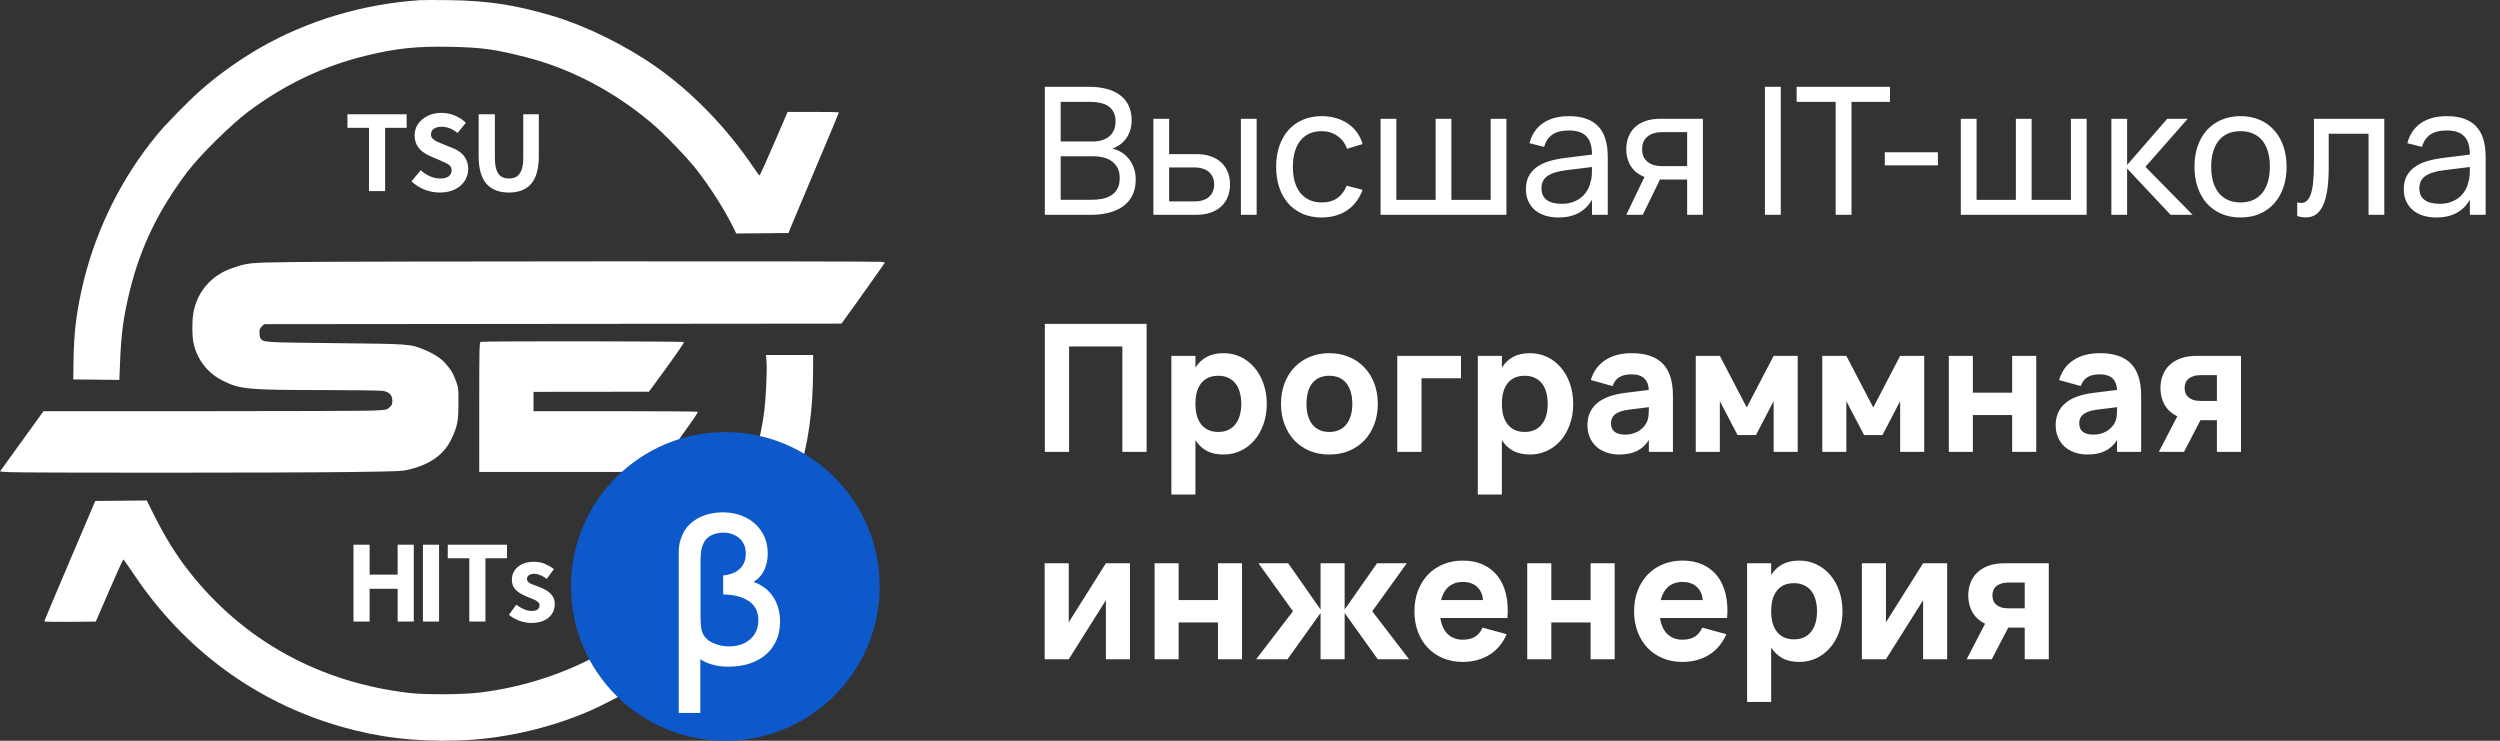
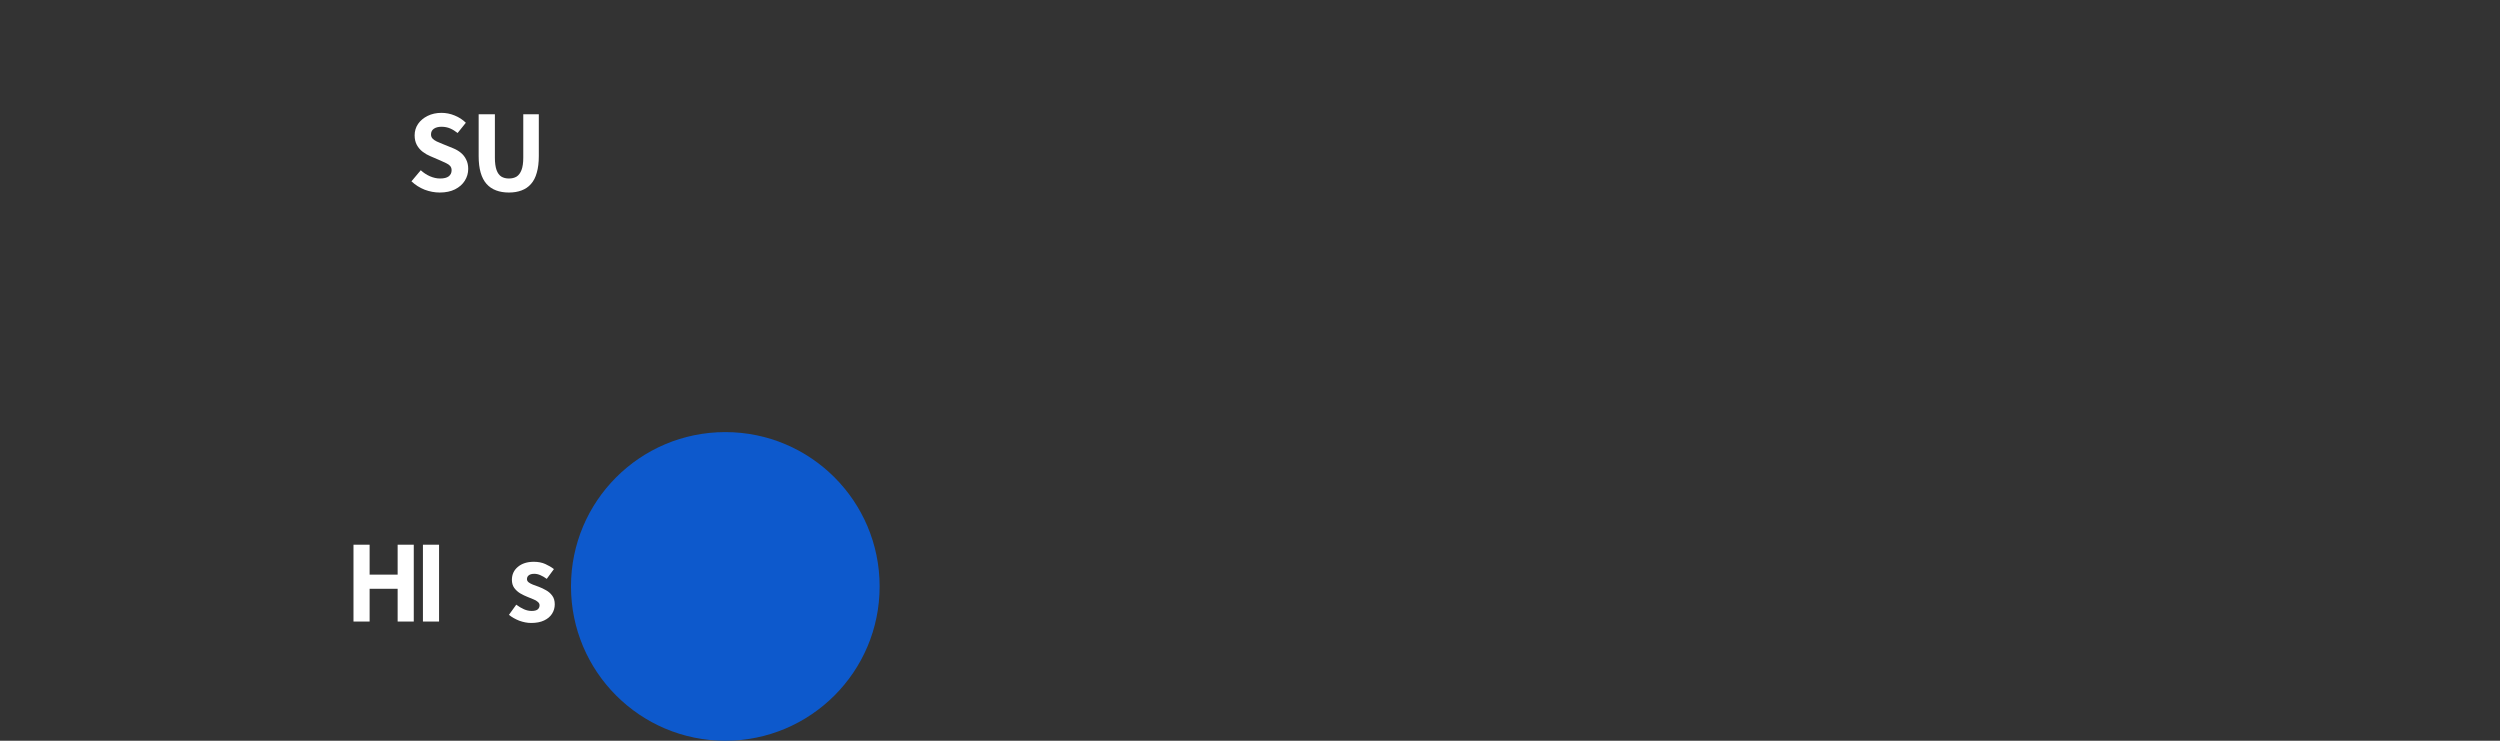
<svg xmlns="http://www.w3.org/2000/svg" fill="none" height="100%" overflow="visible" preserveAspectRatio="none" style="display: block;" viewBox="0 0 162 48" width="100%">
  <rect x="0" y="0" width="162" height="48" fill="#333333" stroke="none" />
  <g clip-path="url(#clip0_0_471)" id="">
-     <path clip-rule="evenodd" d="M27.211 0.011C23.514 0.26 19.93 1.33 16.834 3.109C15.473 3.891 14.114 4.866 12.967 5.883C12.152 6.604 10.784 8.002 10.193 8.715C7.776 11.63 6.046 15.213 5.253 18.948C4.909 20.57 4.789 21.681 4.763 23.483L4.747 24.587L7.734 24.618L7.776 23.558C7.853 21.608 7.998 20.528 8.407 18.858C9.099 16.033 10.247 13.654 12.121 11.161C12.929 10.087 14.978 8.061 16.107 7.219C18.464 5.463 20.918 4.296 23.692 3.613C25.653 3.129 27.007 2.988 29.222 3.034C31.22 3.075 32.081 3.194 34.075 3.704C36.986 4.448 39.779 5.913 42.23 7.981C43.037 8.662 44.55 10.234 45.176 11.042C46.047 12.165 46.963 13.611 47.512 14.727L47.71 15.131L51.094 15.099L51.26 14.681C51.352 14.452 51.916 13.109 52.513 11.698C53.622 9.082 54.359 7.316 54.359 7.275C54.359 7.263 53.611 7.253 52.698 7.253H51.036L50.15 9.311C49.662 10.442 49.244 11.369 49.22 11.369C49.196 11.37 49.013 11.126 48.813 10.828C47.113 8.296 44.832 5.947 42.482 4.307C40.488 2.915 37.923 1.657 35.794 1.027C33.362 0.308 31.626 0.044 29.088 0.008C28.253 -0.004 27.408 -0.002 27.211 0.011ZM19.016 16.981C16.092 17.02 16.06 17.023 14.998 17.393C13.669 17.856 12.746 18.948 12.524 20.321C12.433 20.88 12.447 21.84 12.553 22.288C12.806 23.361 13.489 24.211 14.493 24.698C15.576 25.225 16.075 25.27 20.834 25.276C22.833 25.279 24.612 25.302 24.786 25.326C25.221 25.388 25.423 25.591 25.423 25.965C25.423 26.194 25.394 26.263 25.239 26.401C25.062 26.56 25.024 26.567 24.196 26.605C23.724 26.627 18.721 26.645 13.078 26.645L2.819 26.645L1.837 28.003C1.297 28.749 0.662 29.628 0.427 29.957L0 30.553L0.493 30.592C1.183 30.646 18.82 30.642 22.801 30.586C26.077 30.541 26.079 30.541 26.667 30.384C27.956 30.042 28.809 29.399 29.262 28.429C29.641 27.617 29.704 27.294 29.708 26.138C29.712 25.161 29.705 25.107 29.541 24.677C29.342 24.155 29.273 24.036 28.929 23.623C28.609 23.24 28.145 22.928 27.501 22.666C26.569 22.285 26.63 22.289 21.725 22.236C17.074 22.186 17.078 22.186 16.887 21.936C16.847 21.884 16.814 21.719 16.813 21.569C16.811 21.351 16.842 21.266 16.965 21.151L17.118 21.006L54.529 20.971L55.502 19.619C56.037 18.875 56.671 17.984 56.91 17.638L57.345 17.009L57.119 16.967C56.843 16.917 22.828 16.929 19.016 16.981ZM31.16 22.151C31.061 22.177 31.055 22.429 31.055 26.381V30.583H42.48L43.672 28.927C45.118 26.918 45.246 26.73 45.198 26.682C45.178 26.662 42.778 26.645 39.866 26.645H34.572V25.392L42.051 25.384L42.558 24.692C43.84 22.941 44.344 22.215 44.313 22.165C44.28 22.11 31.367 22.097 31.16 22.151ZM49.673 23.497C49.714 24.015 49.632 25.783 49.527 26.645C49.436 27.394 49.141 28.854 48.911 29.696C47.507 34.824 43.995 39.379 39.336 42.116C36.849 43.577 34.021 44.522 31.055 44.882C30.014 45.008 27.607 45.026 26.615 44.914C20.741 44.251 15.784 41.53 12.249 37.027C11.411 35.96 10.669 34.762 9.949 33.312L9.511 32.431L6.173 32.463L4.522 36.341C3.614 38.474 2.869 40.24 2.868 40.265C2.866 40.29 3.617 40.304 4.536 40.295L6.208 40.279L7.079 38.266C7.558 37.158 7.968 36.252 7.99 36.252C8.012 36.252 8.313 36.675 8.658 37.191C11.91 42.067 16.56 45.492 22.085 47.082C24.529 47.785 26.846 48.064 29.595 47.988C32.467 47.907 35.513 47.23 38.186 46.078C39.113 45.678 40.686 44.846 41.508 44.32C46.4 41.189 49.935 36.586 51.648 31.116C52.382 28.774 52.684 26.673 52.689 23.885L52.69 23.005H49.634L49.673 23.497Z" fill="white" fill-rule="evenodd" id="Vector" />
-     <path d="M23.91 12.384V8.283H22.514V7.405H26.352V8.283H24.956V12.384H23.91Z" fill="white" id="Vector_2" />
    <path d="M28.493 12.476C28.168 12.476 27.842 12.415 27.517 12.293C27.197 12.165 26.912 11.985 26.662 11.75L27.265 11.032C27.443 11.195 27.642 11.325 27.86 11.422C28.084 11.519 28.303 11.567 28.516 11.567C28.765 11.567 28.951 11.521 29.073 11.43C29.2 11.333 29.264 11.2 29.264 11.032C29.264 10.92 29.233 10.829 29.172 10.758C29.111 10.686 29.025 10.625 28.913 10.574C28.806 10.518 28.679 10.46 28.532 10.399L27.875 10.116C27.703 10.045 27.54 9.95 27.387 9.833C27.235 9.716 27.11 9.571 27.013 9.398C26.917 9.22 26.868 9.011 26.868 8.772C26.868 8.497 26.942 8.25 27.09 8.031C27.242 7.812 27.448 7.639 27.708 7.511C27.972 7.379 28.272 7.313 28.608 7.313C28.898 7.313 29.18 7.369 29.455 7.481C29.734 7.593 29.978 7.751 30.187 7.954L29.653 8.619C29.495 8.492 29.332 8.392 29.165 8.321C28.997 8.25 28.811 8.214 28.608 8.214C28.404 8.214 28.239 8.257 28.112 8.344C27.99 8.431 27.929 8.553 27.929 8.711C27.929 8.818 27.962 8.907 28.028 8.978C28.094 9.049 28.186 9.113 28.303 9.169C28.425 9.22 28.557 9.276 28.699 9.337L29.34 9.597C29.544 9.678 29.719 9.78 29.866 9.902C30.014 10.024 30.128 10.172 30.21 10.345C30.296 10.513 30.34 10.714 30.34 10.948C30.34 11.223 30.266 11.478 30.118 11.712C29.976 11.941 29.765 12.127 29.485 12.27C29.21 12.407 28.88 12.476 28.493 12.476Z" fill="white" id="Vector_3" />
    <path d="M32.977 12.476C32.667 12.476 32.39 12.43 32.146 12.338C31.902 12.247 31.696 12.107 31.528 11.918C31.36 11.73 31.233 11.486 31.146 11.185C31.06 10.885 31.017 10.528 31.017 10.116V7.405H32.069V10.215C32.069 10.551 32.105 10.819 32.176 11.017C32.247 11.216 32.352 11.358 32.489 11.445C32.626 11.526 32.789 11.567 32.977 11.567C33.17 11.567 33.336 11.526 33.473 11.445C33.611 11.358 33.717 11.216 33.794 11.017C33.87 10.819 33.908 10.551 33.908 10.215V7.405H34.915V10.116C34.915 10.528 34.872 10.885 34.785 11.185C34.704 11.486 34.579 11.73 34.411 11.918C34.249 12.107 34.045 12.247 33.801 12.338C33.562 12.43 33.288 12.476 32.977 12.476Z" fill="white" id="Vector_4" />
    <path d="M22.906 40.276V35.297H23.951V37.236H25.767V35.297H26.812V40.276H25.767V38.153H23.951V40.276H22.906Z" fill="white" id="Vector_5" />
    <path d="M27.406 40.276V35.297H28.451V40.276H27.406Z" fill="white" id="Vector_6" />
-     <path d="M30.411 40.276V36.175H29.015V35.297H32.852V36.175H31.456V40.276H30.411Z" fill="white" id="Vector_7" />
    <path d="M34.422 40.368C34.173 40.368 33.916 40.319 33.651 40.223C33.392 40.121 33.168 39.994 32.98 39.841L33.453 39.184C33.626 39.311 33.794 39.411 33.957 39.482C34.119 39.553 34.285 39.589 34.453 39.589C34.63 39.589 34.76 39.556 34.842 39.49C34.923 39.423 34.964 39.334 34.964 39.222C34.964 39.136 34.925 39.062 34.849 39.001C34.778 38.935 34.681 38.879 34.559 38.833C34.442 38.782 34.318 38.731 34.185 38.68C34.028 38.619 33.87 38.542 33.712 38.451C33.56 38.359 33.43 38.242 33.324 38.099C33.222 37.957 33.171 37.781 33.171 37.572C33.171 37.226 33.301 36.946 33.56 36.732C33.819 36.514 34.163 36.404 34.59 36.404C34.875 36.404 35.124 36.452 35.337 36.549C35.551 36.646 35.737 36.755 35.894 36.877L35.429 37.511C35.292 37.41 35.157 37.331 35.025 37.275C34.892 37.214 34.758 37.183 34.62 37.183C34.463 37.183 34.343 37.216 34.262 37.282C34.185 37.343 34.147 37.425 34.147 37.527C34.147 37.608 34.183 37.677 34.254 37.733C34.325 37.789 34.419 37.84 34.536 37.886C34.653 37.931 34.778 37.977 34.91 38.023C35.073 38.084 35.233 38.161 35.391 38.252C35.548 38.339 35.681 38.456 35.788 38.604C35.894 38.746 35.948 38.932 35.948 39.161C35.948 39.385 35.889 39.589 35.772 39.772C35.655 39.956 35.482 40.101 35.254 40.208C35.03 40.314 34.753 40.368 34.422 40.368Z" fill="white" id="Vector_8" />
-     <path d="M70.693 13.92H67.706V5.626H70.607C71.001 5.626 71.364 5.67 71.697 5.758C72.029 5.843 72.316 5.973 72.557 6.15C72.802 6.326 72.991 6.551 73.125 6.824C73.262 7.092 73.331 7.409 73.331 7.774C73.331 8.047 73.293 8.291 73.216 8.506C73.14 8.717 73.039 8.899 72.912 9.053C72.786 9.206 72.643 9.333 72.482 9.433C72.326 9.533 72.165 9.606 72.001 9.652V9.617C72.18 9.64 72.364 9.702 72.551 9.802C72.742 9.898 72.914 10.03 73.067 10.199C73.224 10.368 73.35 10.572 73.446 10.81C73.545 11.048 73.595 11.32 73.595 11.627C73.595 12.031 73.52 12.378 73.371 12.67C73.226 12.958 73.023 13.194 72.763 13.379C72.503 13.563 72.196 13.699 71.84 13.787C71.488 13.876 71.106 13.92 70.693 13.92ZM70.693 12.947C70.957 12.947 71.202 12.925 71.427 12.883C71.653 12.837 71.85 12.76 72.018 12.653C72.186 12.545 72.318 12.401 72.413 12.221C72.509 12.037 72.557 11.804 72.557 11.524C72.557 11.267 72.509 11.05 72.413 10.873C72.318 10.693 72.19 10.547 72.029 10.435C71.873 10.324 71.689 10.245 71.479 10.199C71.269 10.149 71.051 10.124 70.825 10.124H68.732V12.947H70.693ZM70.624 6.599H68.732V9.168H70.802C71.012 9.168 71.207 9.143 71.387 9.093C71.567 9.039 71.724 8.961 71.857 8.857C71.991 8.749 72.096 8.613 72.173 8.448C72.249 8.283 72.287 8.085 72.287 7.855C72.287 7.624 72.245 7.43 72.161 7.273C72.081 7.112 71.968 6.981 71.823 6.881C71.678 6.781 71.502 6.71 71.295 6.668C71.093 6.622 70.869 6.599 70.624 6.599ZM80.411 13.92V7.699H81.431V13.92H80.411ZM77.515 13.92H74.739V7.699H75.76V9.986H77.515C77.882 9.986 78.201 10.036 78.472 10.136C78.748 10.232 78.975 10.368 79.155 10.545C79.338 10.721 79.476 10.931 79.568 11.172C79.659 11.411 79.705 11.67 79.705 11.95C79.705 12.23 79.659 12.492 79.568 12.733C79.476 12.975 79.338 13.185 79.155 13.361C78.975 13.534 78.748 13.67 78.472 13.77C78.201 13.87 77.882 13.92 77.515 13.92ZM77.383 13.05C77.609 13.05 77.802 13.023 77.962 12.97C78.126 12.912 78.26 12.835 78.364 12.739C78.471 12.643 78.549 12.528 78.599 12.394C78.652 12.255 78.679 12.107 78.679 11.95C78.679 11.793 78.652 11.647 78.599 11.512C78.549 11.378 78.471 11.263 78.364 11.167C78.26 11.067 78.126 10.99 77.962 10.936C77.802 10.879 77.609 10.85 77.383 10.85H75.76V13.05H77.383ZM85.648 14.093C85.189 14.093 84.776 14.014 84.409 13.857C84.046 13.695 83.736 13.471 83.48 13.183C83.228 12.895 83.033 12.549 82.895 12.146C82.761 11.743 82.695 11.297 82.695 10.81C82.695 10.314 82.763 9.865 82.901 9.462C83.039 9.059 83.236 8.713 83.492 8.425C83.748 8.137 84.057 7.916 84.421 7.763C84.788 7.605 85.201 7.526 85.659 7.526C85.984 7.526 86.288 7.569 86.571 7.653C86.858 7.734 87.116 7.853 87.345 8.01C87.575 8.168 87.77 8.358 87.93 8.58C88.094 8.803 88.217 9.055 88.297 9.335L87.288 9.64C87.158 9.279 86.946 8.999 86.651 8.799C86.361 8.6 86.026 8.5 85.648 8.5C85.342 8.5 85.072 8.554 84.839 8.661C84.606 8.769 84.411 8.924 84.254 9.128C84.098 9.327 83.979 9.569 83.899 9.853C83.819 10.138 83.778 10.456 83.778 10.81C83.778 11.155 83.817 11.47 83.893 11.754C83.973 12.038 84.092 12.282 84.249 12.486C84.409 12.685 84.606 12.841 84.839 12.952C85.072 13.064 85.342 13.119 85.648 13.119C86.057 13.119 86.393 13.025 86.657 12.837C86.925 12.649 87.127 12.38 87.265 12.031L88.297 12.301C88.19 12.589 88.051 12.847 87.879 13.073C87.71 13.296 87.513 13.482 87.288 13.632C87.066 13.782 86.818 13.895 86.542 13.972C86.267 14.053 85.969 14.093 85.648 14.093ZM89.462 7.699H90.483V12.952H93.029V7.699H94.049V12.952H96.596V7.699H97.616V13.92H89.462V7.699ZM101.666 7.526C102.511 7.526 103.141 7.743 103.558 8.177C103.975 8.611 104.183 9.272 104.183 10.159V13.92H103.162V12.941C102.948 13.317 102.66 13.603 102.297 13.799C101.933 13.995 101.501 14.093 101.001 14.093C100.672 14.093 100.377 14.051 100.117 13.966C99.858 13.882 99.636 13.761 99.452 13.603C99.269 13.442 99.127 13.25 99.028 13.027C98.928 12.801 98.879 12.547 98.879 12.267C98.879 11.948 98.936 11.674 99.051 11.443C99.169 11.209 99.336 11.011 99.55 10.85C99.768 10.685 100.031 10.554 100.341 10.458C100.651 10.362 100.997 10.289 101.379 10.239L103.363 9.992L103.409 10.792L101.494 11.028C101.211 11.063 100.968 11.113 100.765 11.178C100.563 11.24 100.397 11.318 100.267 11.414C100.137 11.507 100.041 11.618 99.98 11.748C99.919 11.879 99.888 12.029 99.888 12.198C99.888 12.532 99.999 12.783 100.221 12.952C100.442 13.121 100.773 13.206 101.213 13.206C101.454 13.206 101.675 13.173 101.878 13.108C102.084 13.039 102.268 12.943 102.428 12.82C102.589 12.697 102.723 12.549 102.83 12.376C102.941 12.204 103.019 12.011 103.065 11.8C103.115 11.647 103.143 11.483 103.151 11.311C103.159 11.134 103.162 10.977 103.162 10.838V10.043C103.162 9.763 103.132 9.523 103.071 9.324C103.013 9.124 102.922 8.961 102.795 8.834C102.673 8.703 102.516 8.607 102.325 8.546C102.134 8.484 101.91 8.454 101.654 8.454C101.215 8.454 100.865 8.54 100.605 8.713C100.345 8.886 100.163 9.155 100.06 9.519L99.108 9.277C99.261 8.709 99.555 8.275 99.991 7.976C100.431 7.676 100.989 7.526 101.666 7.526ZM105.382 13.92L106.695 11.19L107.779 11.195L106.454 13.92H105.382ZM107.572 7.699H110.348V13.92H109.327V11.633H107.572C107.205 11.633 106.884 11.583 106.609 11.483C106.337 11.384 106.11 11.247 105.926 11.075C105.747 10.898 105.611 10.689 105.519 10.447C105.428 10.205 105.382 9.944 105.382 9.663C105.382 9.383 105.428 9.124 105.519 8.886C105.611 8.644 105.747 8.435 105.926 8.258C106.11 8.081 106.337 7.945 106.609 7.849C106.884 7.749 107.205 7.699 107.572 7.699ZM107.704 8.563C107.482 8.563 107.289 8.592 107.125 8.65C106.964 8.703 106.831 8.78 106.724 8.88C106.617 8.976 106.536 9.091 106.483 9.226C106.433 9.36 106.408 9.506 106.408 9.663C106.408 9.821 106.433 9.969 106.483 10.107C106.536 10.241 106.617 10.357 106.724 10.453C106.831 10.549 106.964 10.625 107.125 10.683C107.289 10.737 107.482 10.764 107.704 10.764H109.327V8.563H107.704ZM114.368 13.92V5.626H115.395V13.92H114.368ZM118.951 13.92V6.599H116.422V5.626H122.472V6.599H119.977V13.92H118.951ZM122.136 10.712V9.865H125.577V10.712H122.136ZM127.061 7.699H128.082V12.952H130.628V7.699H131.649V12.952H134.195V7.699H135.216V13.92H127.061V7.699ZM137.734 10.81L140.435 7.699H141.76L139.024 10.81L142.081 13.92H140.653L137.734 10.81ZM136.816 13.92V7.699H137.837V13.92H136.816ZM145.183 14.093C144.724 14.093 144.309 14.012 143.939 13.851C143.572 13.69 143.258 13.465 142.998 13.177C142.742 12.885 142.545 12.538 142.408 12.134C142.27 11.731 142.201 11.288 142.201 10.804C142.201 10.316 142.27 9.871 142.408 9.468C142.549 9.064 142.748 8.721 143.004 8.436C143.264 8.148 143.577 7.926 143.944 7.768C144.315 7.607 144.728 7.526 145.183 7.526C145.649 7.526 146.066 7.607 146.433 7.768C146.8 7.926 147.112 8.15 147.368 8.442C147.628 8.73 147.827 9.076 147.964 9.479C148.102 9.878 148.171 10.32 148.171 10.804C148.171 11.291 148.102 11.737 147.964 12.14C147.827 12.543 147.628 12.891 147.368 13.183C147.108 13.471 146.794 13.695 146.427 13.857C146.06 14.014 145.646 14.093 145.183 14.093ZM145.183 13.119C145.497 13.119 145.772 13.066 146.009 12.958C146.246 12.847 146.445 12.691 146.605 12.492C146.766 12.288 146.886 12.044 146.966 11.76C147.047 11.476 147.087 11.157 147.087 10.804C147.087 10.447 147.047 10.126 146.966 9.842C146.886 9.558 146.766 9.316 146.605 9.116C146.445 8.916 146.246 8.765 146.009 8.661C145.772 8.554 145.497 8.5 145.183 8.5C144.87 8.5 144.594 8.554 144.357 8.661C144.12 8.769 143.921 8.924 143.761 9.128C143.604 9.327 143.486 9.569 143.405 9.853C143.325 10.134 143.285 10.451 143.285 10.804C143.285 11.157 143.325 11.478 143.405 11.766C143.489 12.05 143.612 12.294 143.772 12.497C143.933 12.697 144.132 12.851 144.369 12.958C144.606 13.066 144.877 13.119 145.183 13.119ZM148.86 13.108C149.07 13.173 149.244 13.165 149.382 13.085C149.523 13 149.636 12.851 149.72 12.636C149.804 12.417 149.861 12.136 149.892 11.795C149.926 11.449 149.944 11.05 149.944 10.597V7.699H154.503V13.92H153.482V8.667H150.901V10.884C150.901 11.533 150.857 12.081 150.769 12.526C150.685 12.972 150.557 13.321 150.385 13.574C150.217 13.824 150.005 13.981 149.749 14.047C149.493 14.116 149.196 14.101 148.86 14.001V13.108ZM158.552 7.526C159.397 7.526 160.027 7.743 160.444 8.177C160.861 8.611 161.069 9.272 161.069 10.159V13.92H160.048V12.941C159.834 13.317 159.546 13.603 159.182 13.799C158.819 13.995 158.387 14.093 157.886 14.093C157.558 14.093 157.263 14.051 157.003 13.966C156.743 13.882 156.522 13.761 156.338 13.603C156.155 13.442 156.013 13.25 155.914 13.027C155.814 12.801 155.765 12.547 155.765 12.267C155.765 11.948 155.822 11.674 155.937 11.443C156.055 11.209 156.222 11.011 156.436 10.85C156.654 10.685 156.917 10.554 157.227 10.458C157.537 10.362 157.883 10.289 158.265 10.239L160.249 9.992L160.295 10.792L158.38 11.028C158.097 11.063 157.854 11.113 157.651 11.178C157.449 11.24 157.282 11.318 157.152 11.414C157.022 11.507 156.927 11.618 156.866 11.748C156.805 11.879 156.774 12.029 156.774 12.198C156.774 12.532 156.885 12.783 157.107 12.952C157.328 13.121 157.659 13.206 158.099 13.206C158.339 13.206 158.561 13.173 158.764 13.108C158.97 13.039 159.154 12.943 159.314 12.82C159.475 12.697 159.609 12.549 159.716 12.376C159.827 12.204 159.905 12.011 159.951 11.8C160.001 11.647 160.029 11.483 160.037 11.311C160.045 11.134 160.048 10.977 160.048 10.838V10.043C160.048 9.763 160.018 9.523 159.957 9.324C159.899 9.124 159.808 8.961 159.681 8.834C159.559 8.703 159.402 8.607 159.211 8.546C159.02 8.484 158.796 8.454 158.54 8.454C158.101 8.454 157.751 8.54 157.491 8.713C157.231 8.886 157.049 9.155 156.946 9.519L155.994 9.277C156.147 8.709 156.441 8.275 156.877 7.976C157.317 7.676 157.875 7.526 158.552 7.526ZM67.706 29.28V20.986H74.3V29.28H72.729V22.449H69.277V29.28H67.706ZM75.904 32.045V23.059H77.464V32.045H75.904ZM79.287 29.453C78.848 29.453 78.479 29.37 78.18 29.205C77.886 29.04 77.647 28.811 77.464 28.52C77.284 28.228 77.156 27.882 77.079 27.483C77.003 27.08 76.965 26.642 76.965 26.17C76.965 25.697 77.003 25.261 77.079 24.862C77.156 24.459 77.284 24.111 77.464 23.82C77.647 23.528 77.886 23.299 78.18 23.134C78.479 22.969 78.848 22.886 79.287 22.886C79.685 22.886 80.054 22.967 80.394 23.128C80.734 23.29 81.029 23.516 81.277 23.808C81.529 24.096 81.726 24.442 81.868 24.845C82.013 25.248 82.086 25.69 82.086 26.17C82.086 26.653 82.013 27.097 81.868 27.5C81.726 27.903 81.529 28.249 81.277 28.537C81.029 28.825 80.734 29.05 80.394 29.211C80.054 29.372 79.685 29.453 79.287 29.453ZM78.943 27.99C79.192 27.99 79.41 27.946 79.597 27.857C79.784 27.769 79.939 27.644 80.061 27.483C80.188 27.322 80.281 27.13 80.342 26.907C80.404 26.684 80.434 26.438 80.434 26.17C80.434 25.893 80.402 25.643 80.337 25.421C80.275 25.194 80.182 25.002 80.056 24.845C79.933 24.687 79.778 24.566 79.591 24.482C79.408 24.394 79.192 24.349 78.943 24.349C78.687 24.349 78.465 24.394 78.278 24.482C78.094 24.57 77.942 24.695 77.819 24.856C77.701 25.014 77.611 25.204 77.55 25.427C77.492 25.649 77.464 25.897 77.464 26.17C77.464 26.45 77.494 26.703 77.555 26.93C77.621 27.153 77.714 27.343 77.837 27.5C77.963 27.658 78.117 27.779 78.301 27.863C78.484 27.948 78.698 27.99 78.943 27.99ZM86.139 29.453C85.677 29.453 85.252 29.374 84.866 29.217C84.484 29.055 84.155 28.831 83.88 28.543C83.604 28.251 83.39 27.903 83.237 27.5C83.085 27.097 83.008 26.653 83.008 26.17C83.008 25.686 83.085 25.242 83.237 24.839C83.39 24.436 83.604 24.09 83.88 23.802C84.155 23.514 84.484 23.29 84.866 23.128C85.252 22.967 85.677 22.886 86.139 22.886C86.606 22.886 87.03 22.967 87.412 23.128C87.798 23.286 88.129 23.51 88.404 23.802C88.683 24.09 88.899 24.436 89.052 24.839C89.205 25.242 89.282 25.686 89.282 26.17C89.282 26.653 89.205 27.097 89.052 27.5C88.899 27.903 88.683 28.251 88.404 28.543C88.129 28.831 87.798 29.055 87.412 29.217C87.03 29.374 86.606 29.453 86.139 29.453ZM86.139 27.99C86.376 27.99 86.586 27.949 86.77 27.869C86.953 27.784 87.108 27.665 87.234 27.512C87.364 27.354 87.462 27.164 87.527 26.941C87.596 26.715 87.63 26.458 87.63 26.17C87.63 25.882 87.596 25.624 87.527 25.398C87.462 25.171 87.366 24.981 87.24 24.828C87.114 24.67 86.957 24.551 86.77 24.47C86.586 24.39 86.376 24.349 86.139 24.349C85.902 24.349 85.692 24.39 85.508 24.47C85.325 24.551 85.17 24.668 85.044 24.822C84.918 24.975 84.822 25.165 84.757 25.392C84.692 25.619 84.66 25.878 84.66 26.17C84.66 26.458 84.692 26.715 84.757 26.941C84.826 27.168 84.923 27.36 85.049 27.517C85.176 27.671 85.331 27.788 85.514 27.869C85.698 27.949 85.906 27.99 86.139 27.99ZM90.543 29.28V23.059H94.671V24.511H92.114V29.28H90.543ZM95.762 32.045V23.059H97.322V32.045H95.762ZM99.145 29.453C98.706 29.453 98.337 29.37 98.039 29.205C97.744 29.04 97.505 28.811 97.322 28.52C97.142 28.228 97.014 27.882 96.938 27.483C96.861 27.08 96.823 26.642 96.823 26.17C96.823 25.697 96.861 25.261 96.938 24.862C97.014 24.459 97.142 24.111 97.322 23.82C97.505 23.528 97.744 23.299 98.039 23.134C98.337 22.969 98.706 22.886 99.145 22.886C99.543 22.886 99.912 22.967 100.252 23.128C100.592 23.29 100.887 23.516 101.135 23.808C101.388 24.096 101.585 24.442 101.726 24.845C101.871 25.248 101.944 25.69 101.944 26.17C101.944 26.653 101.871 27.097 101.726 27.5C101.585 27.903 101.388 28.249 101.135 28.537C100.887 28.825 100.592 29.05 100.252 29.211C99.912 29.372 99.543 29.453 99.145 29.453ZM98.801 27.99C99.05 27.99 99.268 27.946 99.455 27.857C99.642 27.769 99.797 27.644 99.92 27.483C100.046 27.322 100.139 27.13 100.201 26.907C100.262 26.684 100.292 26.438 100.292 26.17C100.292 25.893 100.26 25.643 100.195 25.421C100.134 25.194 100.04 25.002 99.914 24.845C99.791 24.687 99.637 24.566 99.449 24.482C99.266 24.394 99.05 24.349 98.801 24.349C98.545 24.349 98.323 24.394 98.136 24.482C97.953 24.57 97.8 24.695 97.677 24.856C97.559 25.014 97.469 25.204 97.408 25.427C97.35 25.649 97.322 25.897 97.322 26.17C97.322 26.45 97.352 26.703 97.414 26.93C97.479 27.153 97.572 27.343 97.695 27.5C97.821 27.658 97.976 27.779 98.159 27.863C98.343 27.948 98.557 27.99 98.801 27.99ZM105.733 22.886C106.639 22.886 107.31 23.113 107.746 23.566C108.186 24.015 108.406 24.71 108.406 25.651V29.28H106.846V28.514C106.647 28.829 106.391 29.065 106.077 29.222C105.764 29.376 105.382 29.453 104.931 29.453C104.621 29.453 104.34 29.407 104.088 29.315C103.835 29.226 103.617 29.099 103.434 28.934C103.254 28.765 103.115 28.566 103.015 28.335C102.916 28.101 102.866 27.844 102.866 27.564C102.866 27.264 102.916 26.997 103.015 26.763C103.118 26.525 103.271 26.317 103.474 26.141C103.677 25.964 103.929 25.82 104.231 25.709C104.537 25.594 104.89 25.511 105.292 25.461L107.173 25.225L107.27 26.331L105.521 26.55C105.334 26.573 105.17 26.609 105.028 26.659C104.887 26.705 104.768 26.765 104.673 26.838C104.577 26.911 104.506 26.997 104.46 27.097C104.414 27.193 104.392 27.302 104.392 27.425C104.392 27.671 104.468 27.855 104.621 27.978C104.778 28.101 105.011 28.163 105.321 28.163C105.485 28.163 105.638 28.143 105.779 28.105C105.925 28.063 106.056 28.007 106.175 27.938C106.293 27.865 106.397 27.782 106.485 27.69C106.576 27.594 106.647 27.494 106.697 27.391C106.769 27.245 106.812 27.089 106.823 26.924C106.838 26.759 106.846 26.607 106.846 26.469V25.375C106.846 25.183 106.821 25.018 106.771 24.879C106.725 24.737 106.655 24.62 106.559 24.528C106.467 24.436 106.351 24.369 106.209 24.326C106.072 24.28 105.913 24.257 105.733 24.257C105.393 24.257 105.124 24.319 104.925 24.442C104.73 24.561 104.587 24.753 104.495 25.018L103.084 24.626C103.256 24.061 103.568 23.631 104.019 23.336C104.474 23.036 105.045 22.886 105.733 22.886ZM109.885 29.28V23.059H111.445L113.188 26.406L114.932 23.059H116.491V29.28H114.932V25.991L113.785 28.191H112.592L111.445 25.991V29.28H109.885ZM118.084 29.28V23.059H119.643L121.387 26.406L123.13 23.059H124.69V29.28H123.13V25.991L121.983 28.191H120.79L119.643 25.991V29.28H118.084ZM126.283 29.28V23.059H127.842V25.444H130.388V23.059H131.948V29.28H130.388V26.895H127.842V29.28H126.283ZM136.075 22.886C136.981 22.886 137.652 23.113 138.088 23.566C138.527 24.015 138.747 24.71 138.747 25.651V29.28H137.187V28.514C136.988 28.829 136.732 29.065 136.419 29.222C136.105 29.376 135.723 29.453 135.272 29.453C134.962 29.453 134.681 29.407 134.429 29.315C134.177 29.226 133.959 29.099 133.775 28.934C133.596 28.765 133.456 28.566 133.357 28.335C133.257 28.101 133.207 27.844 133.207 27.564C133.207 27.264 133.257 26.997 133.357 26.763C133.46 26.525 133.613 26.317 133.815 26.141C134.018 25.964 134.27 25.82 134.572 25.709C134.878 25.594 135.232 25.511 135.633 25.461L137.514 25.225L137.612 26.331L135.863 26.55C135.675 26.573 135.511 26.609 135.369 26.659C135.228 26.705 135.109 26.765 135.014 26.838C134.918 26.911 134.848 26.997 134.802 27.097C134.756 27.193 134.733 27.302 134.733 27.425C134.733 27.671 134.809 27.855 134.962 27.978C135.119 28.101 135.352 28.163 135.662 28.163C135.826 28.163 135.979 28.143 136.121 28.105C136.266 28.063 136.398 28.007 136.516 27.938C136.635 27.865 136.738 27.782 136.826 27.69C136.918 27.594 136.988 27.494 137.038 27.391C137.111 27.245 137.153 27.089 137.164 26.924C137.18 26.759 137.187 26.607 137.187 26.469V25.375C137.187 25.183 137.162 25.018 137.113 24.879C137.067 24.737 136.996 24.62 136.9 24.528C136.809 24.436 136.692 24.369 136.551 24.326C136.413 24.28 136.254 24.257 136.075 24.257C135.734 24.257 135.465 24.319 135.266 24.442C135.071 24.561 134.928 24.753 134.836 25.018L133.425 24.626C133.597 24.061 133.909 23.631 134.36 23.336C134.815 23.036 135.387 22.886 136.075 22.886ZM139.894 29.28L141.178 26.803L142.807 26.809L141.523 29.28H139.894ZM142.354 23.059H145.216V29.28H143.656V27.229H142.354C141.945 27.229 141.591 27.174 141.293 27.062C140.999 26.951 140.754 26.801 140.559 26.613C140.368 26.421 140.227 26.198 140.135 25.945C140.043 25.692 139.997 25.425 139.997 25.144C139.997 24.864 140.043 24.597 140.135 24.344C140.227 24.09 140.368 23.869 140.559 23.681C140.754 23.489 140.999 23.338 141.293 23.226C141.591 23.115 141.945 23.059 142.354 23.059ZM142.601 24.309C142.413 24.309 142.255 24.332 142.125 24.378C141.995 24.421 141.888 24.48 141.804 24.557C141.719 24.63 141.658 24.718 141.62 24.822C141.582 24.922 141.563 25.029 141.563 25.144C141.563 25.259 141.582 25.369 141.62 25.473C141.658 25.573 141.719 25.661 141.804 25.738C141.888 25.811 141.995 25.87 142.125 25.916C142.255 25.958 142.413 25.98 142.601 25.98H143.656V24.309H142.601ZM73.222 36.499V42.72H71.662V38.895L69.254 42.72H67.694V36.499H69.254V40.324L71.662 36.499H73.222ZM74.817 42.72V36.499H76.377V38.884H78.923V36.499H80.483V42.72H78.923V40.335H76.377V42.72H74.817ZM87.053 39.61L89.232 36.499H91.159L88.922 39.61L91.308 42.72H89.278L87.053 39.61ZM85.573 42.72V36.499H87.133V42.72H85.573ZM85.653 39.61L83.429 42.72H81.398L83.784 39.61L81.548 36.499H83.474L85.653 39.61ZM94.786 41.453C95.103 41.453 95.367 41.389 95.577 41.263C95.787 41.136 95.952 40.938 96.07 40.669L97.63 41.096C97.512 41.38 97.359 41.633 97.171 41.856C96.988 42.079 96.774 42.267 96.529 42.42C96.288 42.574 96.021 42.691 95.726 42.772C95.432 42.852 95.118 42.893 94.786 42.893C94.319 42.893 93.893 42.812 93.507 42.651C93.125 42.49 92.796 42.265 92.521 41.977C92.245 41.685 92.031 41.338 91.878 40.934C91.729 40.531 91.655 40.09 91.655 39.61C91.655 39.122 91.731 38.676 91.884 38.273C92.041 37.87 92.257 37.525 92.532 37.236C92.807 36.949 93.136 36.726 93.518 36.568C93.905 36.407 94.327 36.326 94.786 36.326C95.287 36.326 95.728 36.415 96.11 36.591C96.493 36.768 96.808 37.018 97.057 37.34C97.305 37.663 97.483 38.054 97.59 38.515C97.697 38.972 97.728 39.483 97.682 40.047H96.11L96.105 39.022C96.101 38.611 95.982 38.291 95.749 38.06C95.516 37.826 95.195 37.709 94.786 37.709C94.553 37.709 94.344 37.751 94.161 37.836C93.977 37.92 93.822 38.043 93.696 38.204C93.57 38.365 93.473 38.563 93.404 38.797C93.339 39.032 93.306 39.297 93.306 39.592C93.306 39.884 93.339 40.145 93.404 40.376C93.473 40.606 93.57 40.802 93.696 40.963C93.822 41.121 93.977 41.242 94.161 41.326C94.344 41.411 94.553 41.453 94.786 41.453ZM97.383 38.884L97.682 40.047H92.968L93.008 38.884H97.383ZM98.965 42.72V36.499H100.525V38.884H103.071V36.499H104.631V42.72H103.071V40.335H100.525V42.72H98.965ZM109.021 41.453C109.339 41.453 109.602 41.389 109.813 41.263C110.023 41.136 110.187 40.938 110.306 40.669L111.866 41.096C111.747 41.38 111.594 41.633 111.407 41.856C111.223 42.079 111.009 42.267 110.765 42.42C110.524 42.574 110.256 42.691 109.962 42.772C109.667 42.852 109.354 42.893 109.021 42.893C108.555 42.893 108.129 42.812 107.742 42.651C107.36 42.49 107.031 42.265 106.756 41.977C106.481 41.685 106.267 41.338 106.114 40.934C105.965 40.531 105.89 40.09 105.89 39.61C105.89 39.122 105.967 38.676 106.12 38.273C106.276 37.87 106.492 37.525 106.768 37.236C107.043 36.949 107.372 36.726 107.754 36.568C108.14 36.407 108.562 36.326 109.021 36.326C109.522 36.326 109.964 36.415 110.346 36.591C110.728 36.768 111.044 37.018 111.292 37.34C111.541 37.663 111.718 38.054 111.825 38.515C111.932 38.972 111.963 39.483 111.917 40.047H110.346L110.34 39.022C110.336 38.611 110.218 38.291 109.985 38.06C109.751 37.826 109.43 37.709 109.021 37.709C108.788 37.709 108.58 37.751 108.396 37.836C108.213 37.92 108.058 38.043 107.932 38.204C107.805 38.365 107.708 38.563 107.639 38.797C107.574 39.032 107.542 39.297 107.542 39.592C107.542 39.884 107.574 40.145 107.639 40.376C107.708 40.606 107.805 40.802 107.932 40.963C108.058 41.121 108.213 41.242 108.396 41.326C108.58 41.411 108.788 41.453 109.021 41.453ZM111.619 38.884L111.917 40.047H107.203L107.244 38.884H111.619ZM113.212 45.485V36.499H114.772V45.485H113.212ZM116.596 42.893C116.156 42.893 115.787 42.81 115.489 42.645C115.194 42.48 114.955 42.252 114.772 41.96C114.592 41.668 114.464 41.322 114.388 40.923C114.311 40.52 114.273 40.082 114.273 39.61C114.273 39.137 114.311 38.701 114.388 38.302C114.464 37.899 114.592 37.551 114.772 37.26C114.955 36.968 115.194 36.739 115.489 36.574C115.787 36.409 116.156 36.326 116.596 36.326C116.993 36.326 117.362 36.407 117.702 36.568C118.043 36.73 118.337 36.956 118.585 37.248C118.838 37.536 119.035 37.882 119.176 38.285C119.321 38.688 119.394 39.13 119.394 39.61C119.394 40.093 119.321 40.537 119.176 40.94C119.035 41.343 118.838 41.689 118.585 41.977C118.337 42.265 118.043 42.49 117.702 42.651C117.362 42.812 116.993 42.893 116.596 42.893ZM116.251 41.43C116.5 41.43 116.718 41.386 116.905 41.297C117.093 41.209 117.247 41.084 117.37 40.923C117.496 40.762 117.59 40.57 117.651 40.347C117.712 40.124 117.742 39.878 117.742 39.61C117.742 39.333 117.71 39.084 117.645 38.861C117.584 38.634 117.49 38.442 117.364 38.285C117.242 38.127 117.087 38.006 116.899 37.922C116.716 37.834 116.5 37.789 116.251 37.789C115.995 37.789 115.774 37.834 115.586 37.922C115.403 38.01 115.25 38.135 115.128 38.296C115.009 38.454 114.919 38.644 114.858 38.867C114.801 39.089 114.772 39.337 114.772 39.61C114.772 39.89 114.803 40.143 114.864 40.37C114.929 40.593 115.022 40.783 115.145 40.94C115.271 41.098 115.426 41.219 115.609 41.303C115.793 41.388 116.007 41.43 116.251 41.43ZM126.176 36.499V42.72H124.617V38.895L122.209 42.72H120.649V36.499H122.209V40.324L124.617 36.499H126.176ZM127.44 42.72L128.724 40.243L130.353 40.249L129.068 42.72H127.44ZM129.9 36.499H132.761V42.72H131.201V40.669H129.9C129.491 40.669 129.137 40.614 128.839 40.502C128.544 40.391 128.3 40.241 128.105 40.053C127.914 39.861 127.772 39.638 127.68 39.385C127.589 39.132 127.543 38.865 127.543 38.584C127.543 38.304 127.589 38.037 127.68 37.784C127.772 37.53 127.914 37.309 128.105 37.121C128.3 36.929 128.544 36.778 128.839 36.666C129.137 36.555 129.491 36.499 129.9 36.499ZM130.146 37.749C129.959 37.749 129.8 37.772 129.67 37.818C129.54 37.861 129.433 37.92 129.349 37.997C129.265 38.07 129.204 38.158 129.166 38.262C129.127 38.362 129.108 38.469 129.108 38.584C129.108 38.7 129.127 38.809 129.166 38.913C129.204 39.013 129.265 39.101 129.349 39.178C129.433 39.251 129.54 39.31 129.67 39.356C129.8 39.398 129.959 39.419 130.146 39.419H131.201V37.749H130.146Z" fill="white" id="Vector_9" />
    <g id="Vector_10">
      <path d="M57 38C57 43.523 52.523 48 47 48C41.477 48 37 43.523 37 38C37 32.477 41.477 28 47 28C52.523 28 57 32.477 57 38Z" fill="#0D59CC" />
-       <path d="M43.981 46.2V35.8C43.981 35.658 43.99 35.516 44.008 35.373C44.03 35.227 44.066 35.078 44.115 34.927C44.235 34.54 44.43 34.22 44.701 33.967C44.972 33.709 45.29 33.518 45.655 33.393C46.019 33.264 46.408 33.2 46.821 33.2C47.39 33.2 47.895 33.313 48.335 33.54C48.775 33.762 49.119 34.073 49.368 34.473C49.621 34.873 49.748 35.34 49.748 35.873C49.748 36.264 49.672 36.622 49.521 36.947C49.37 37.267 49.137 37.522 48.821 37.713C49.057 37.784 49.277 37.893 49.481 38.04C49.69 38.182 49.875 38.362 50.035 38.58C50.195 38.793 50.319 39.042 50.408 39.327C50.501 39.607 50.548 39.918 50.548 40.26C50.548 40.86 50.41 41.38 50.135 41.82C49.864 42.26 49.475 42.6 48.968 42.84C48.466 43.08 47.87 43.2 47.181 43.2C46.821 43.2 46.488 43.158 46.181 43.073C45.879 42.989 45.612 42.871 45.381 42.72V46.2H43.981ZM47.248 41.887C47.617 41.887 47.944 41.818 48.228 41.68C48.517 41.538 48.741 41.34 48.901 41.087C49.061 40.833 49.141 40.536 49.141 40.193C49.141 39.638 48.932 39.222 48.515 38.947C48.101 38.671 47.55 38.529 46.861 38.52V37.287C47.155 37.26 47.41 37.191 47.628 37.08C47.85 36.964 48.021 36.809 48.141 36.613C48.266 36.413 48.328 36.173 48.328 35.893C48.328 35.453 48.186 35.113 47.901 34.873C47.617 34.633 47.266 34.513 46.848 34.513C46.595 34.513 46.346 34.571 46.101 34.687C45.857 34.798 45.675 34.993 45.555 35.273C45.484 35.447 45.439 35.631 45.421 35.827C45.404 36.018 45.395 36.176 45.395 36.3V40.093C45.395 40.2 45.401 40.336 45.415 40.5C45.428 40.66 45.455 40.802 45.495 40.927C45.601 41.247 45.826 41.487 46.168 41.647C46.51 41.807 46.87 41.887 47.248 41.887Z" fill="white" />
    </g>
  </g>
  <defs>
    <clipPath id="clip0_0_471">
      <rect fill="white" height="48" width="162" />
    </clipPath>
  </defs>
</svg>